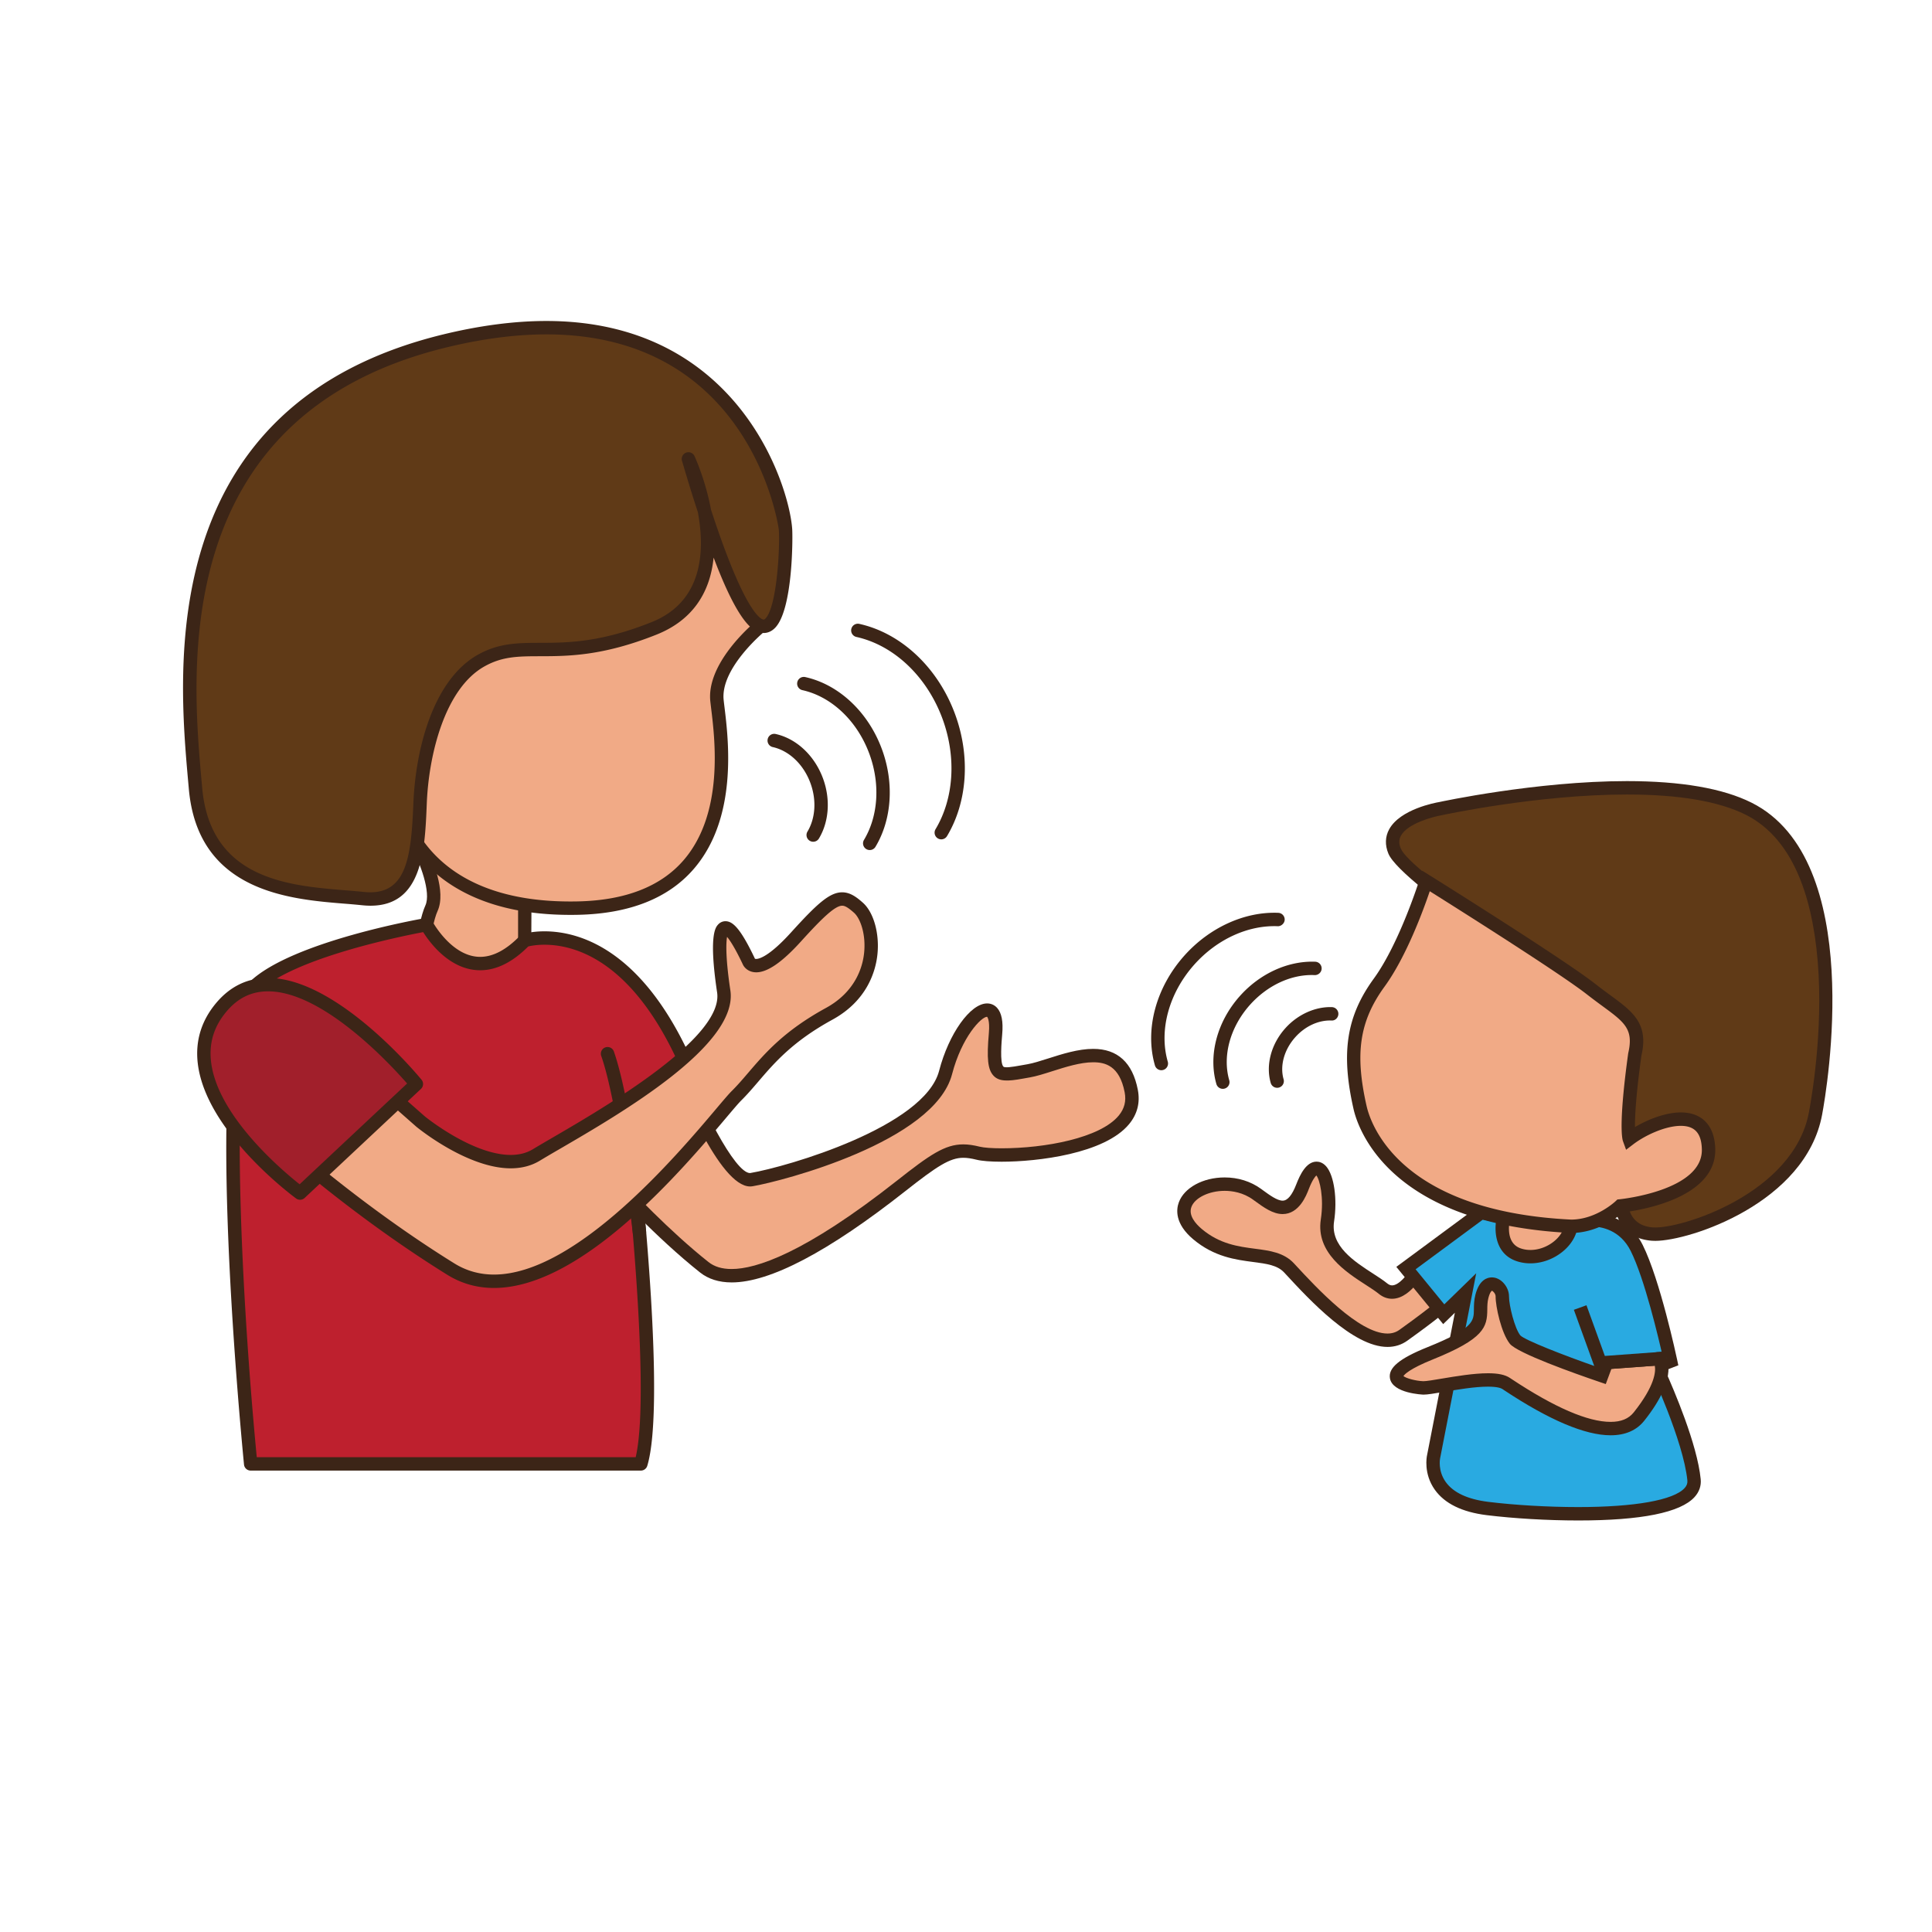
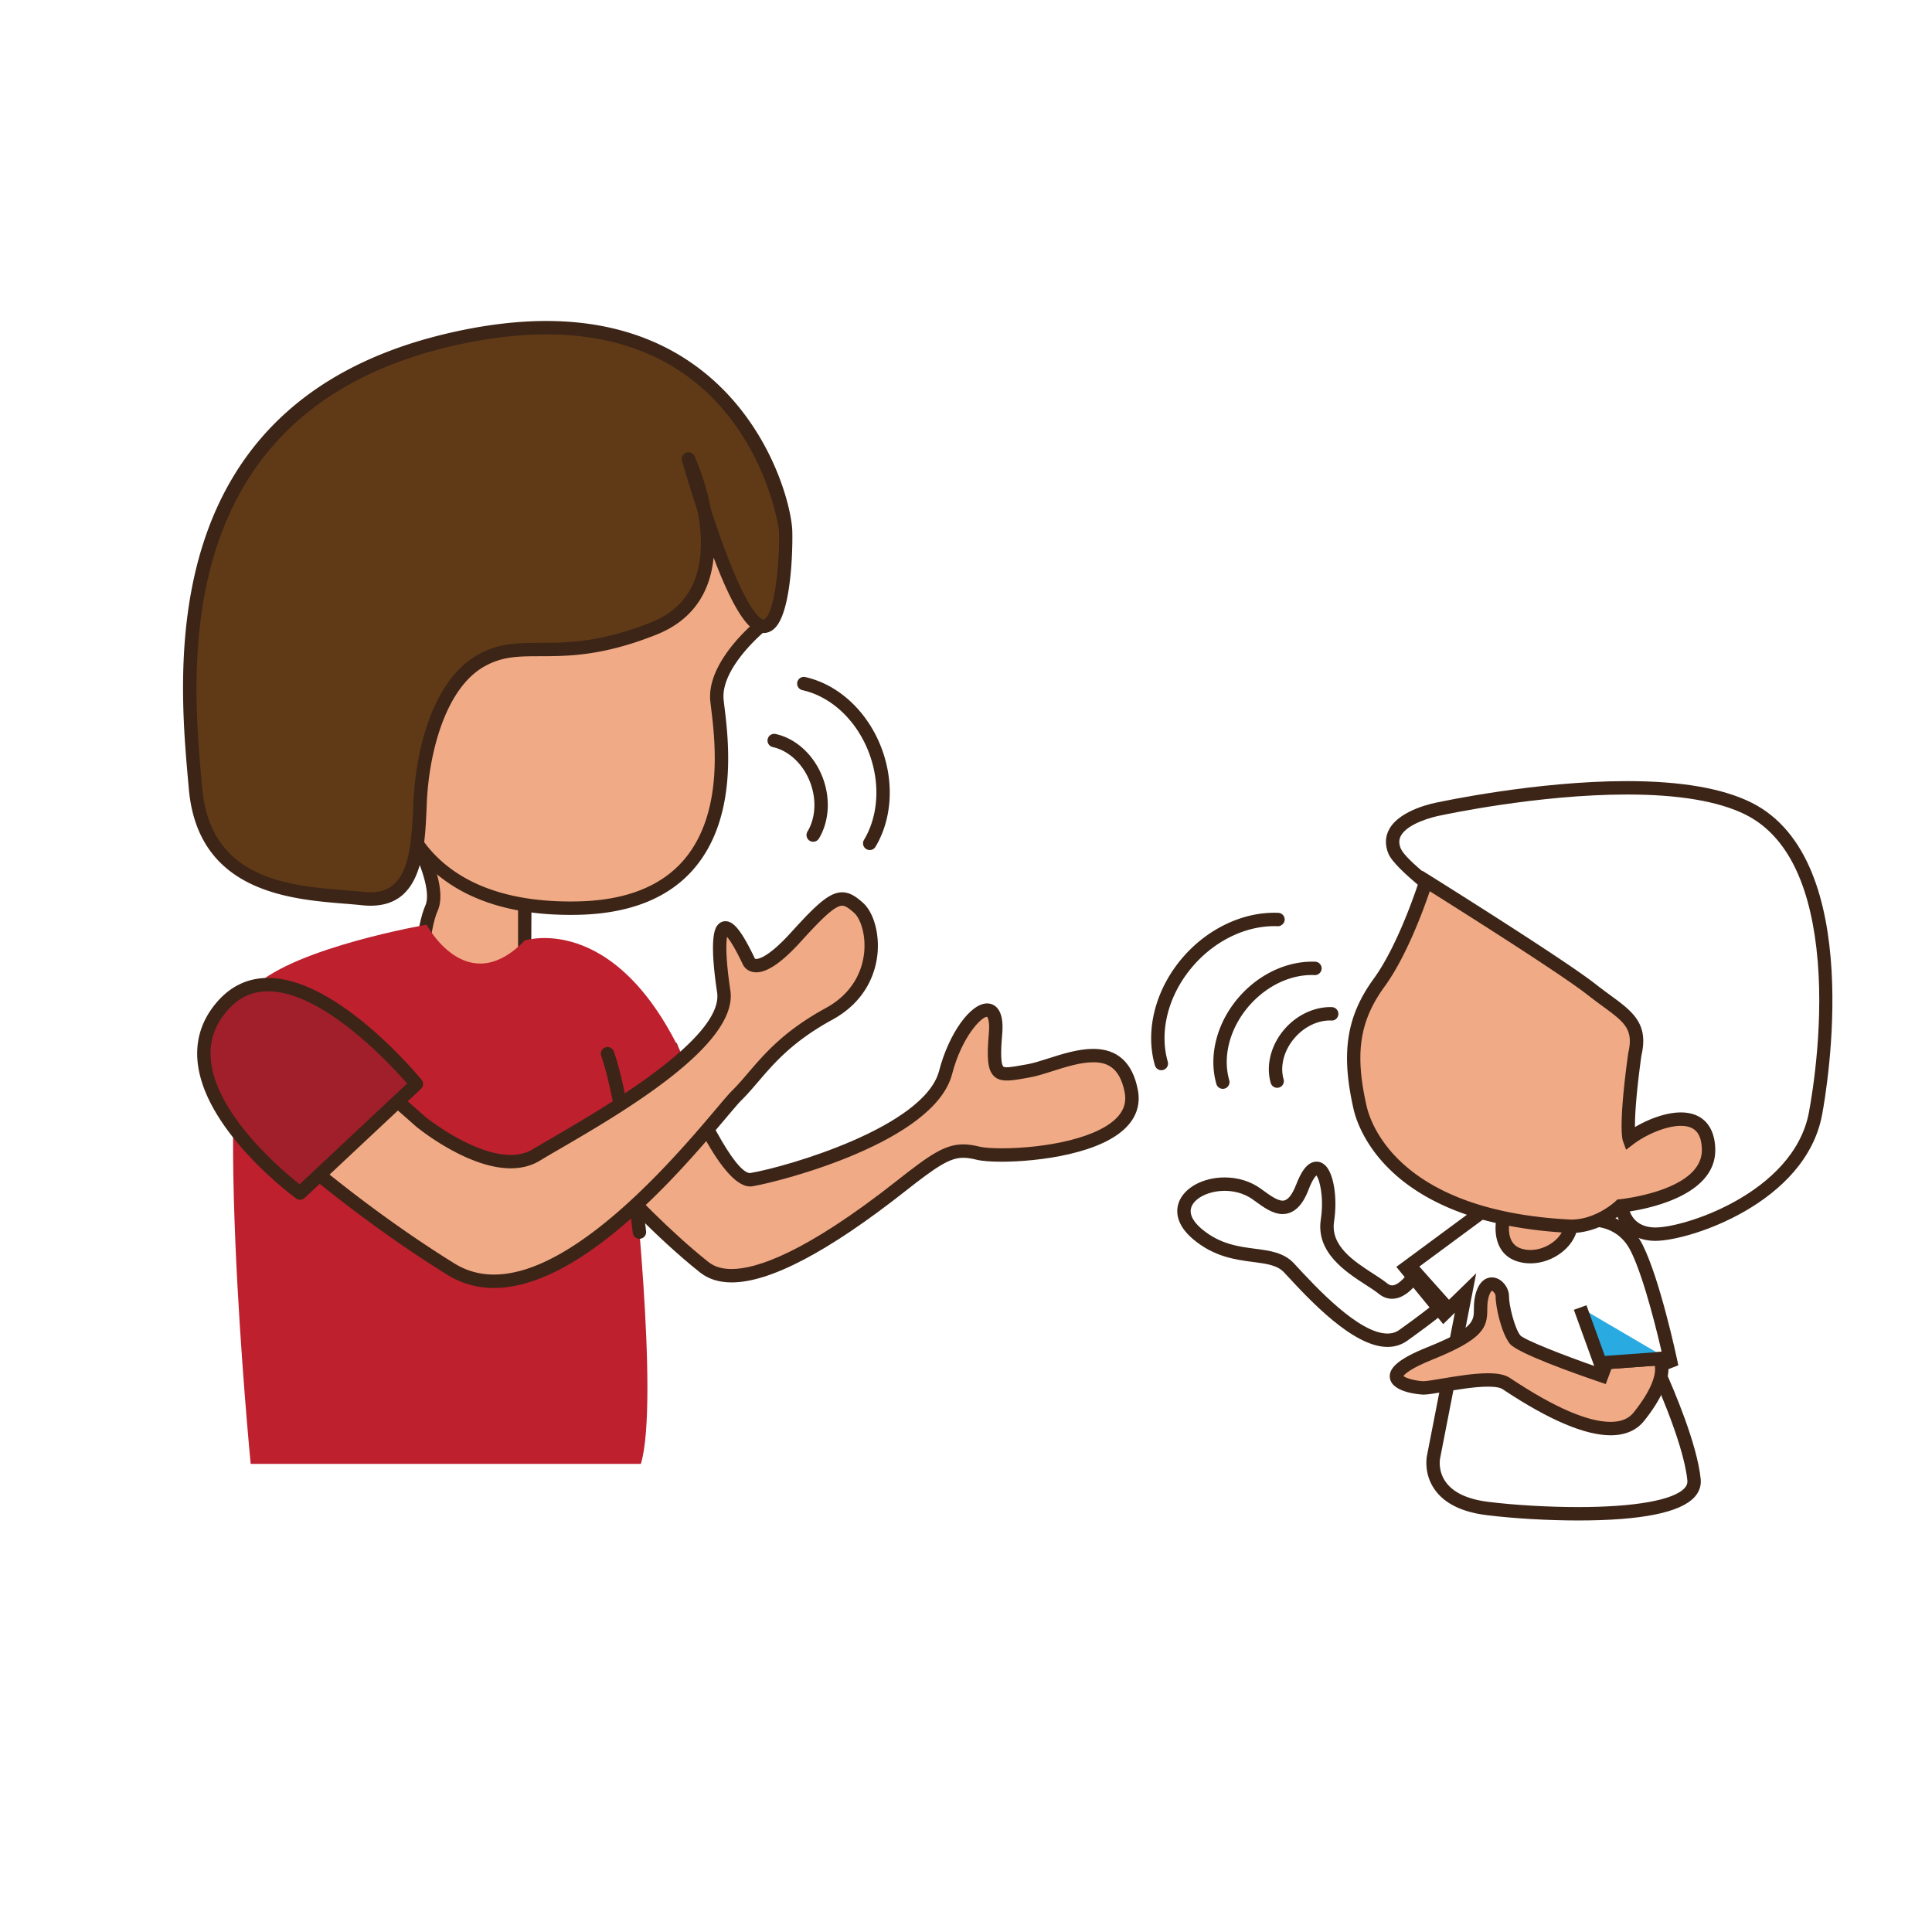
<svg xmlns="http://www.w3.org/2000/svg" data-bbox="47.371 83.071 426.856 310.426" viewBox="0 0 500 500" height="500" width="500" data-type="color">
  <g>
    <path d="M173.792 271.238s13.264 35.31 20.727 34.048c7.466-1.271 45.953-11.462 50.203-27.729 3.762-14.445 14.012-22.396 12.917-10.033-1.076 12.36.924 10.896 8.568 9.601 7.65-1.296 23.469-10.729 26.559 5.229 3.09 15.969-33.349 17.653-39.611 16.098-6.26-1.561-9.017-.155-19.925 8.443-10.907 8.597-39.505 30.166-50.978 21.06-11.478-9.101-22.724-21.496-22.724-21.496s-8.484-46.348 14.264-35.221" fill="#F1AA86" data-color="1" />
    <path d="M189.352 331.889c-3.274 0-6.024-.869-8.181-2.576-11.456-9.086-22.812-21.567-22.926-21.692l-.336-.366-.086-.486c-.199-1.084-4.785-26.721 2.708-35.709 3.165-3.8 7.98-4.332 14.02-1.375l.618.303.241.645c5.956 15.848 14.801 32.956 18.706 32.956 9.779-1.653 45.152-12.013 48.925-26.467 2.507-9.616 8.075-17.437 12.418-17.437 1.004 0 1.895.392 2.575 1.131 1.19 1.305 1.624 3.543 1.334 6.859-.159 1.812-.644 7.335.294 8.354.345.375 2.197.121 4.445-.291.565-.101 1.166-.211 1.809-.319 1.455-.249 3.348-.851 5.348-1.488 3.655-1.168 7.799-2.485 11.659-2.485 6.3 0 10.183 3.562 11.542 10.582.643 3.307-.117 6.297-2.255 8.889-6.337 7.682-23.729 9.732-33.006 9.732-2.839 0-5.136-.182-6.468-.515-1.381-.345-2.468-.502-3.435-.502-3.471 0-6.791 2.156-15.002 8.625-19.897 15.677-35.019 23.632-44.947 23.632m-28.205-26.233c1.941 2.103 12.044 12.896 22.183 20.937 1.546 1.232 3.513 1.825 6.021 1.825 6.276 0 18.8-3.97 42.805-22.886 8.449-6.66 12.361-9.37 17.146-9.37 1.257 0 2.613.191 4.271.604 1.034.256 3.138.412 5.63.412 11.24 0 25.527-2.652 30.328-8.471 1.469-1.779 1.971-3.751 1.529-6.021-1.334-6.894-5.05-7.772-8.14-7.772-3.319 0-7.19 1.231-10.604 2.319-2.123.676-4.125 1.313-5.823 1.602l-1.765.312c-3.84.703-6.17.81-7.625-.777-1.47-1.602-1.769-4.377-1.189-10.998.307-3.516-.453-4.227-.461-4.232-1.502.01-6.545 5.211-9.06 14.856-4.562 17.491-44.01 27.71-51.586 28.998-.23.036-.457.06-.692.06-7.892 0-18.309-25.605-21.699-34.545-4.163-1.878-7.169-1.691-9.223.771-5.242 6.29-3.327 25.032-2.046 32.376" fill="#3C2517" data-color="2" />
    <path d="M107.99 218.312s6.144 11.33 3.678 16.727c-2.462 5.397-5.911 29.535 6.404 30.025 12.317.492 17.736-19.212 17.736-19.212v-11.71c.001-.002-7.855-32.535-27.818-15.83" fill="#F1AA86" data-color="1" />
    <path d="M118.525 266.809h.006l-.526-.012c-3.29-.132-5.972-1.734-7.753-4.631-4.796-7.799-2.259-23.25-.159-27.845 1.529-3.354-1.412-11.093-3.63-15.183l-.676-1.246 1.088-.911c4.105-3.433 8.099-5.174 11.87-5.174 13.298 0 18.533 21.029 18.748 21.927l.049.405-.061 12.171c-.23.837-5.789 20.499-18.956 20.499m-8.348-48.029c1.653 3.361 5.369 11.935 3.07 16.98-1.863 4.083-3.901 18.318-.039 24.59 1.18 1.918 2.796 2.896 4.934 2.984l.384.007c9.903 0 14.941-15.711 15.55-17.736v-11.246c-.529-2.002-5.321-19.084-15.33-19.084-2.633 0-5.507 1.179-8.569 3.505" fill="#3C2517" data-color="2" />
    <path d="M196.916 161.952s-12.351 10.016-11.36 19.375c.989 9.359 8.867 52.708-35.958 53.69-44.825.985-47.285-31.029-47.285-31.029s10.839-73.396 33.991-69.454c23.147 3.938 66.062-12.151 60.612 27.418" fill="#F1AA86" data-color="1" />
    <path d="M147.589 236.771c-43.988.004-46.979-32.328-47.005-32.653l-.016-.193.029-.192c.428-2.904 10.765-71.089 33.912-71.089.688 0 1.389.061 2.081.177 2.621.449 5.774.665 9.637.665h.005c3.569 0 7.429-.181 11.161-.358 3.867-.182 7.866-.375 11.706-.375 8.638 0 19.315.876 25.248 7.682 4.229 4.854 5.635 11.969 4.286 21.754l-.094.676-.533.431c-.116.095-11.602 9.544-10.726 17.849.053.502.124 1.11.212 1.806 1.046 8.595 3.493 28.722-7.984 41.971-6.545 7.557-16.595 11.537-29.87 11.828-.69.015-1.378.021-2.049.021m-43.53-32.735c.287 2.757 4.26 30.13 45.505 29.246 12.252-.264 21.444-3.844 27.324-10.631 10.469-12.09 8.154-31.147 7.16-39.282q-.13-1.079-.218-1.862c-.96-9.102 8.969-18.302 11.457-20.447 1.054-8.388-.109-14.394-3.552-18.348-5.02-5.752-14.733-6.489-22.636-6.489-3.757 0-7.719.186-11.545.368-3.772.177-7.67.362-11.327.362-4.062 0-7.401-.234-10.219-.714a9 9 0 0 0-1.499-.128c-16.693.001-27.604 48.826-30.45 67.925" fill="#3C2517" data-color="2" />
    <path d="M178.169 118.769s15.76 33.987-8.868 43.84c-24.629 9.854-33.492 1.971-44.827 8.376-11.325 6.402-15.268 24.624-15.76 36.94-.49 12.312-.988 26.108-14.776 24.632-13.79-1.484-40.88-.495-43.343-28.571-2.466-28.08-10.345-97.53 64.521-115.757 74.873-18.226 87.68 41.869 88.171 48.765.495 6.894-1.476 62.559-25.118-18.225" fill="#603A17" data-color="3" />
    <path d="M95.896 234.396a21 21 0 0 1-2.146-.117 176 176 0 0 0-4.566-.408c-14.208-1.148-37.978-3.07-40.318-29.734l-.168-1.877c-2.602-29.182-8.693-97.53 66.01-115.714 9.476-2.304 18.457-3.475 26.694-3.475 49.618 0 62.802 42.435 63.615 53.799.165 2.3.176 20.673-4.341 25.527-1.099 1.178-2.25 1.424-3.024 1.424-2.685 0-6.516-2.485-12.97-19.518-.959 9.638-5.947 16.402-14.736 19.918-13.94 5.574-22.922 5.593-30.138 5.612-5.695.011-9.813.023-14.48 2.659-10.171 5.748-14.374 22.721-14.88 35.501-.472 11.848-1.057 26.403-14.552 26.403m45.506-147.858c-7.962 0-16.667 1.134-25.875 3.376-71.802 17.479-65.895 83.742-63.377 112.04l.171 1.881c2.08 23.744 22.347 25.383 37.144 26.58 1.666.136 3.229.261 4.656.416 11.014 1.171 12.285-8.6 12.856-22.827.574-14.476 5.245-32.087 16.647-38.53 5.454-3.082 10.424-3.097 16.175-3.108 6.924-.019 15.539-.038 28.854-5.367 13.271-5.31 13.822-18.408 11.95-28.458-1.273-3.856-2.67-8.403-4.102-13.287a1.73 1.73 0 0 1 1.053-2.107 1.736 1.736 0 0 1 2.185.891c.112.249 2.835 6.167 4.271 13.868 9.016 27.641 13.196 28.446 13.642 28.446.166 0 .374-.2.487-.317 2.979-3.203 3.728-18.611 3.422-22.917-.039-.504-6.949-50.58-60.159-50.58" fill="#3C2517" data-color="2" />
    <path d="M64.874 378.852h100.981c4.929-16.254-2.466-81.772-2.466-81.772l15.769-17.974c-17.801-44.067-43.35-35.712-43.35-35.712-15.021 15.515-25.409-4.087-25.409-4.087s-33.707 5.84-44.41 15.885c-12.071 11.329-1.115 123.66-1.115 123.66" fill="#BE202E" data-color="4" />
-     <path d="M165.855 380.585H64.874a1.73 1.73 0 0 1-1.725-1.563c-1.131-11.586-10.682-113.516 1.654-125.092 10.955-10.289 43.903-16.089 45.297-16.332a1.72 1.72 0 0 1 1.828.896c.048.091 4.963 9.141 12.346 9.141h.004c3.322 0 6.786-1.833 10.284-5.447.195-.204.438-.354.706-.445.09-.026 2.232-.717 5.639-.717 9.241 0 26.705 4.864 39.86 37.431a1.75 1.75 0 0 1-.307 1.795l-15.262 17.396c.853 7.744 7.055 66.066 2.315 81.707a1.73 1.73 0 0 1-1.658 1.23m-99.406-3.466h98.07c4.098-17.604-2.78-79.209-2.852-79.844a1.75 1.75 0 0 1 .419-1.338l15.062-17.168c-12.332-29.792-27.967-34.273-36.242-34.273-2.055 0-3.534.287-4.192.445-4.071 4.087-8.252 6.161-12.437 6.161h-.004c-7.765 0-12.987-7.066-14.755-9.87-5.994 1.133-33.239 6.677-42.35 15.224-8.295 7.792-5.017 75.815-.719 120.663" fill="#3C2517" data-color="2" />
    <path d="M165.486 318.866s-3.818-33.604-8.252-46.166" fill="#BE202E" data-color="4" />
    <path d="M165.482 320.6a1.737 1.737 0 0 1-1.724-1.537c-.036-.336-3.843-33.557-8.161-45.785a1.734 1.734 0 0 1 1.059-2.213 1.733 1.733 0 0 1 2.213 1.058c4.445 12.599 8.181 45.167 8.34 46.548a1.74 1.74 0 0 1-1.727 1.929" fill="#3C2517" data-color="2" />
    <path d="m84.709 268.988 24.13 21.26s18.797 15.449 29.976 8.65c11.184-6.801 50.691-27.61 48.49-42.316-2.206-14.707-1.333-24.308 6.525-7.684 0 0 2.055 4.749 12.176-6.416 10.123-11.167 11.78-11.424 16.146-7.579 4.364 3.849 6.59 19.732-7.565 27.472-14.154 7.746-18.136 15.42-23.97 21.191-5.829 5.773-46.825 61.695-73.933 44.882-27.104-16.821-47.618-36-47.618-36s-2.926-26.55 15.643-23.46" fill="#F1AA86" data-color="1" />
    <path d="M127.836 333.324c-4.369 0-8.425-1.145-12.062-3.402-26.943-16.717-47.685-36.011-47.889-36.203l-.469-.439-.07-.637c-.065-.586-1.512-14.412 4.855-21.518 3.07-3.43 7.409-4.743 12.792-3.848l.487.082.373.33 24.13 21.259c.075.06 12.24 9.944 22.195 9.944 2.195 0 4.129-.496 5.737-1.479 1.348-.814 3.104-1.84 5.147-3.029 13.253-7.711 44.29-25.768 42.526-37.547-2.205-14.708-.396-16.807.196-17.498.517-.601 1.216-.929 1.963-.929 1.824 0 3.826 1.658 7.652 9.747-.02-.045.088.012.317.012.653 0 3.241-.496 9.004-6.855 6.644-7.323 9.947-10.386 13.236-10.386 2.123 0 3.804 1.318 5.337 2.674 2.828 2.493 4.378 8.059 3.77 13.535-.458 4.133-2.583 11.803-11.644 16.758-10.25 5.607-14.989 11.138-19.167 16.018-1.48 1.727-2.874 3.354-4.419 4.883-.714.706-2.122 2.372-3.908 4.487-11.131 13.177-37.206 44.041-60.089 44.041m-57.097-41.695c3.26 2.979 22.494 20.227 46.861 35.346 3.079 1.91 6.523 2.881 10.235 2.881 21.274 0 47.549-31.104 57.443-42.812 1.912-2.262 3.294-3.897 4.114-4.711 1.445-1.431 2.798-3.005 4.229-4.679 4.374-5.104 9.33-10.889 20.134-16.799 7.682-4.203 9.479-10.64 9.861-14.102.544-4.876-.937-9.076-2.614-10.549-1.495-1.318-2.318-1.809-3.044-1.809-1.907 0-5.358 3.391-10.669 9.249-4.871 5.379-8.659 7.992-11.571 7.992-2.044 0-3.146-1.288-3.476-2.047-2.068-4.374-3.371-6.292-4.082-7.126-.299 1.723-.345 5.873.858 13.861 2.11 14.108-28.02 31.637-44.211 41.057a334 334 0 0 0-5.091 2.997c-2.16 1.314-4.699 1.982-7.539 1.982-11.201 0-23.906-10.336-24.439-10.773l-23.796-20.964c-3.974-.552-6.964.365-9.155 2.806-4.648 5.189-4.24 15.55-4.048 18.2" fill="#3C2517" data-color="2" />
    <path d="m77.651 308.764 30.108-28.224s-33.107-40.418-50.435-19.914c-17.327 20.504 20.327 48.138 20.327 48.138" fill="#A11F2B" data-color="5" />
    <path d="M77.651 310.498a1.7 1.7 0 0 1-1.023-.337c-.956-.699-23.352-17.319-25.44-34.919-.695-5.842.925-11.139 4.812-15.734 3.599-4.26 8.097-6.416 13.372-6.416 17.937 0 38.848 25.277 39.728 26.35a1.736 1.736 0 0 1-.154 2.365L78.838 310.03c-.33.308-.756.468-1.187.468m-8.279-53.939c-4.268 0-7.772 1.695-10.727 5.188-3.284 3.886-4.599 8.169-4.018 13.086 1.662 13.978 18.37 28.062 22.914 31.656l27.823-26.078c-4.412-5.048-21.809-23.852-35.992-23.852" fill="#3C2517" data-color="2" />
    <path d="M210.455 217.843a1.733 1.733 0 0 1-1.484-2.625c2.062-3.444 2.372-8.086.815-12.425-1.744-4.873-5.499-8.494-9.794-9.449a1.73 1.73 0 0 1-1.313-2.07 1.726 1.726 0 0 1 2.069-1.314c5.446 1.211 10.16 5.68 12.306 11.666 1.898 5.303 1.483 11.051-1.111 15.375a1.73 1.73 0 0 1-1.488.842" fill="#3C2517" data-color="2" />
    <path d="M225.086 219.992c-.301 0-.611-.08-.891-.25a1.73 1.73 0 0 1-.596-2.375c3.673-6.126 4.225-14.358 1.483-22.018-3.09-8.623-9.764-15.035-17.423-16.738a1.736 1.736 0 0 1-1.317-2.07 1.727 1.727 0 0 1 2.069-1.314c8.812 1.96 16.451 9.223 19.933 18.952 3.093 8.629 2.43 17.966-1.771 24.972a1.72 1.72 0 0 1-1.487.841" fill="#3C2517" data-color="2" />
-     <path d="M366.467 329.43s-4.331 7.512-8.57 4.045c-4.239-3.469-15.801-8.188-14.354-17.625 1.441-9.441-2.187-19.754-6.459-8.703-3.274 8.477-7.512 5.008-11.749 1.936-9.684-7.029-26.177 1.27-15.412 10.316 9.241 7.772 18.881 3.547 23.694 8.746 6.738 7.278 21.29 23.34 29.575 17.418 8.282-5.924 10.5-8.043 10.5-8.043z" fill="#F1AA86" data-color="1" />
    <path d="M359.073 348.582c-8.918 0-20.21-12.21-26.275-18.771l-.453-.486c-1.764-1.903-4.523-2.266-8.023-2.723-4.495-.586-10.089-1.312-15.513-5.873-4.805-4.043-4.402-7.717-3.735-9.547 1.388-3.808 6.267-6.463 11.862-6.463 3.49 0 6.749 1.021 9.42 2.957l.431.317c1.848 1.344 3.758 2.735 5.167 2.735 1.254 0 2.438-1.416 3.517-4.209.979-2.526 2.583-5.889 5.253-5.889.657 0 1.632.221 2.531 1.27 2.021 2.356 2.884 8.463 2.001 14.209-.971 6.352 5.192 10.332 10.146 13.531 1.351.877 2.632 1.703 3.595 2.492.431.348.844.521 1.269.521 1.771 0 3.938-2.758 4.703-4.094l1.196-2.078 9.941 11.131-1.214 1.16c-.095.09-2.396 2.272-10.688 8.199-1.499 1.071-3.225 1.611-5.131 1.611m-42.137-40.396c-4.032 0-7.733 1.799-8.603 4.182-.794 2.171 1.034 4.302 2.703 5.707 4.654 3.908 9.477 4.535 13.731 5.091 3.859.502 7.506.979 10.121 3.803l.449.487c5.304 5.732 16.335 17.66 23.734 17.66 1.186 0 2.205-.312 3.106-.963 4.872-3.482 7.622-5.639 9.038-6.799l-4.581-5.129c-1.363 1.703-3.641 3.897-6.376 3.897-1.236 0-2.404-.442-3.463-1.308-.812-.666-1.96-1.404-3.285-2.264-5.178-3.341-12.996-8.396-11.686-16.967.868-5.666-.295-10.355-1.151-11.376-.312.278-1.035 1.133-1.976 3.562-.612 1.59-2.482 6.428-6.749 6.428-2.538 0-4.914-1.729-7.21-3.402l-.428-.311c-2.612-1.898-5.452-2.298-7.374-2.298" fill="#3C2517" data-color="2" />
-     <path d="M243.604 217.224a1.736 1.736 0 0 1-1.489-2.624c4.717-7.875 5.431-18.442 1.915-28.272-3.966-11.062-12.547-19.295-22.393-21.486a1.737 1.737 0 0 1-1.318-2.065 1.74 1.74 0 0 1 2.071-1.318c10.996 2.443 20.545 11.526 24.903 23.699 3.867 10.802 3.039 22.472-2.202 31.222a1.73 1.73 0 0 1-1.487.844" fill="#3C2517" data-color="2" />
    <path d="M330.528 281.521a1.734 1.734 0 0 1-1.665-1.254c-1.33-4.629.104-10.045 3.75-14.127 3.229-3.621 7.806-5.647 12.092-5.496.96.041 1.7.851 1.664 1.806-.042.954-.844 1.741-1.807 1.657-3.343-.123-6.82 1.484-9.362 4.34-2.858 3.201-4.011 7.369-3.006 10.865a1.73 1.73 0 0 1-1.666 2.209" fill="#3C2517" data-color="2" />
    <path d="M316.464 281.791a1.735 1.735 0 0 1-1.666-1.253c-2.137-7.438.188-16.162 6.077-22.761 5.219-5.854 12.505-9.158 19.503-8.886.956.042 1.7.85 1.661 1.804-.041.957-.868 1.687-1.805 1.66-5.99-.275-12.236 2.643-16.772 7.729-5.098 5.722-7.145 13.188-5.333 19.492a1.734 1.734 0 0 1-1.665 2.215" fill="#3C2517" data-color="2" />
    <path d="M300.557 276.971a1.73 1.73 0 0 1-1.665-1.254c-2.663-9.256.248-20.129 7.595-28.377 6.522-7.309 15.64-11.455 24.326-11.1a1.73 1.73 0 0 1 1.661 1.801c-.038.959-.957 1.715-1.802 1.662-7.716-.299-15.761 3.402-21.6 9.944-6.561 7.369-9.186 16.987-6.852 25.115a1.73 1.73 0 0 1-1.663 2.209" fill="#3C2517" data-color="2" />
-     <path d="m383.413 313.741-19.548 14.436 9.772 11.946 5.641-5.492-8.287 42.477s-2.405 11.271 13.97 13.295c16.373 2.021 54.52 3.273 53.457-7.418-1.059-10.691-9.824-29.279-9.824-29.279l3.758-1.447s-4.339-20.417-8.769-29.281c-4.428-8.861-14.348-7.896-17.143-6.162-2.795 1.728-23.027-3.075-23.027-3.075" fill="#29AAE1" data-color="6" />
    <path d="M408.415 393.497c-7.841 0-16.687-.517-23.664-1.377-6.36-.786-10.877-2.999-13.427-6.587-2.969-4.165-2.065-8.604-2.028-8.788l7.221-37.009-3.021 2.943-12.127-14.813 21.663-15.997.782.184c.143.034 14.393 3.399 20.258 3.399 1.151 0 1.487-.136 1.503-.14 1.375-.856 3.668-1.387 6.076-1.387 2.812 0 9.752.805 13.482 8.274 4.476 8.959 8.732 28.851 8.909 29.692l.311 1.45-3.413 1.31c2.2 4.894 8.305 19.089 9.201 28.16.171 1.691-.378 3.291-1.582 4.615-3.646 4.029-13.788 6.071-30.144 6.071m-26.372-63.977-9.349 47.92c-.029.146-.611 3.229 1.483 6.129 1.977 2.734 5.679 4.453 10.995 5.111 6.847.846 15.537 1.348 23.241 1.348 14.688 0 24.738-1.793 27.573-4.926.551-.606.774-1.228.707-1.949-1.02-10.274-9.582-28.527-9.669-28.711l-.798-1.69 4.105-1.578c-1.072-4.78-4.693-20.2-8.302-27.423-2.766-5.527-7.688-6.355-10.382-6.355-1.976 0-3.583.444-4.299.892-.709.44-1.722.638-3.28.638-5.507 0-17.116-2.586-20.273-3.312L366.36 328.49l7.421 9.072z" fill="#3C2517" data-color="2" />
    <path d="m415.795 352.62-1.262 3.394s-20.616-7.031-22.444-9.343-3.314-8.671-3.294-11.175-3.834-5.686-5.279 0c-1.445 5.684 3.372 7.995-13.39 14.736-16.76 6.744-4.716 8.863-1.827 8.957 2.89.099 17.528-3.754 21.479-1.154 3.95 2.602 26.708 18.204 34.384 8.572 8.729-10.951 5.203-14.981 5.203-14.981z" fill="#F1AA86" data-color="1" />
    <path d="M416.829 371.451c-6.609 0-15.873-3.926-27.546-11.659l-.461-.312c-.35-.229-1.299-.614-3.739-.614-3.414 0-7.838.747-11.396 1.348-2.454.412-4.227.716-5.275.716-.249-.009-8.003-.313-8.694-4.209-.479-2.727 2.44-5.15 9.761-8.093 11.922-4.796 11.938-6.767 11.965-9.741.006-1.095.019-2.337.392-3.816.994-3.902 3.094-4.483 4.253-4.483 1.028 0 2.056.461 2.891 1.304.981.992 1.562 2.346 1.552 3.621-.02 2.271 1.446 8.223 2.92 10.088 1.163 1.2 11.006 5.084 20.046 8.226l1.062-2.851 15.546-1.137.569.648c.457.525 4.207 5.457-5.153 17.207-1.992 2.492-4.916 3.757-8.693 3.757m-31.746-16.053c2.621 0 4.415.377 5.646 1.188l.474.313c11.093 7.351 19.718 11.082 25.628 11.082 2.704 0 4.661-.807 5.976-2.455 5.528-6.938 5.727-10.629 5.454-12.082l-11.229.822-1.461 3.928-1.6-.543c-6.341-2.16-21.309-7.459-23.242-9.905-2.192-2.772-3.688-9.612-3.666-12.265.005-.646-.688-1.416-.976-1.432.009 0-.487.271-.891 1.871-.271 1.072-.28 2.004-.287 2.993-.039 4.503-.74 7.534-14.136 12.924-5.96 2.399-7.286 3.851-7.565 4.287.664.585 3.232 1.267 5.147 1.33h.005c.814 0 2.726-.322 4.751-.666 3.686-.615 8.267-1.39 11.972-1.39" fill="#3C2517" data-color="2" />
    <path d="M389.101 315.172s-1.926 7.512 3.854 9.537c5.779 2.02 12.77-2.18 13.611-7.352.838-5.17-16.401-5.543-17.078-2.187" fill="#F1AA86" data-color="1" />
    <path d="M396.058 326.953c-1.269 0-2.512-.2-3.679-.609-5.756-2.016-5.76-8.47-4.954-11.601l3.357.864-1.683-.436 1.683.428c-.062.246-1.447 6.004 2.746 7.471 2.288.805 5.082.438 7.463-.981 2.114-1.259 3.557-3.127 3.858-5.009.079-.469-.885-.975-1.183-1.117-3.938-1.906-11.561-1.334-12.583-.212a.55.55 0 0 0 .102-.233l-3.398-.685c.814-4.063 9.643-3.87 13.547-3.169 6.934 1.262 7.164 4.598 6.941 5.977-.478 2.918-2.485 5.627-5.512 7.428-2.087 1.242-4.432 1.884-6.705 1.884" fill="#3C2517" data-color="2" />
-     <path d="M372.763 209.278s-15.313 2.599-11.847 10.979 59.706 43.761 59.706 43.761l-10.871 34.267 9.825 12.425s-.291 8.09 8.089 8.667c8.38.579 38.145-9.536 42.188-31.206 4.046-21.68 6.935-66.757-17.339-78.892-24.272-12.14-79.751-.001-79.751-.001" fill="#603A17" data-color="3" />
    <path d="M428.39 321.132c-.298 0-.575-.008-.841-.026-7.457-.515-9.571-6.287-9.707-9.789l-10.021-12.683 10.748-33.866c-9.445-5.971-55.851-35.621-59.253-43.847-.923-2.224-.848-4.415.219-6.333 2.858-5.174 11.915-6.847 12.938-7.021.171-.037 25.032-5.419 48.58-5.419 13.994 0 24.84 1.877 32.238 5.578 29.64 14.82 19.519 74.055 18.269 80.76-4.261 22.826-34.229 32.646-43.17 32.646m-16.708-23.2 9.65 12.202-.023.636c-.019.648.023 6.436 6.479 6.881 7.123.502 36.43-8.726 40.365-29.799.992-5.328 4.071-24.146 1.93-42.505-2.081-17.86-8.247-29.474-18.339-34.52-6.916-3.456-17.24-5.212-30.69-5.212-23.162 0-47.674 5.303-47.918 5.356-2.406.416-8.826 2.142-10.572 5.295-.555 1.008-.564 2.066-.045 3.327 2.372 5.737 37.466 29.391 59.03 42.956l1.133.714z" fill="#3C2517" data-color="2" />
    <path d="M369.065 228.003s-5.2 16.761-12.139 26.297c-6.935 9.531-8.09 18.498-4.933 32.362 1.948 8.554 12.957 28.673 54.568 30.695 7.289.017 12.78-5.268 12.78-5.268s23.117-2.206 22.827-14.686c-.287-12.477-14.446-7.277-20.517-2.654 0 0-1.154-3.164 1.446-21.953 2.021-8.675-3.18-10.408-11.27-16.765-8.087-6.357-42.762-28.028-42.762-28.028" fill="#F1AA86" data-color="1" />
    <path d="M406.596 319.093h-.039c-47.117-2.288-55.128-27.099-56.254-32.046-3.314-14.57-1.851-24.039 5.225-33.768 6.688-9.2 11.833-25.628 11.886-25.792l.664-2.149 1.907 1.194c1.42.883 34.848 21.792 42.918 28.137a153 153 0 0 0 3.808 2.862c5.816 4.264 10.021 7.342 8.083 15.657-1.42 10.295-1.688 15.742-1.664 18.498 3.442-2.035 7.979-3.791 11.876-3.791 5.518 0 8.761 3.451 8.901 9.467.298 12.902-20.009 15.936-23.816 16.389-1.55 1.331-6.774 5.342-13.495 5.342m-36.575-88.443c-1.654 4.879-6.072 16.946-11.688 24.667-6.492 8.927-7.754 17.318-4.649 30.961 1.031 4.521 8.418 27.174 52.924 29.35 6.496-.004 11.483-4.736 11.532-4.785l.438-.42.601-.057c.215-.023 21.509-2.194 21.26-12.916-.095-4.15-1.823-6.08-5.435-6.08-3.966 0-9.188 2.395-12.298 4.762l-1.874 1.428-.803-2.214c-.22-.593-1.175-4.493 1.355-22.784 1.45-6.238-.944-7.994-6.725-12.232a155 155 0 0 1-3.9-2.93c-6.845-5.386-33.414-22.15-40.738-26.75" fill="#3C2517" data-color="2" />
    <path fill="#29AAE1" d="m408.944 338.384 5.2 14.355 17.146-1.255" data-color="6" />
    <path fill="#3C2517" d="m412.963 354.564-5.648-15.587 3.26-1.182 4.756 13.121 15.835-1.16.253 3.459z" data-color="2" />
  </g>
</svg>